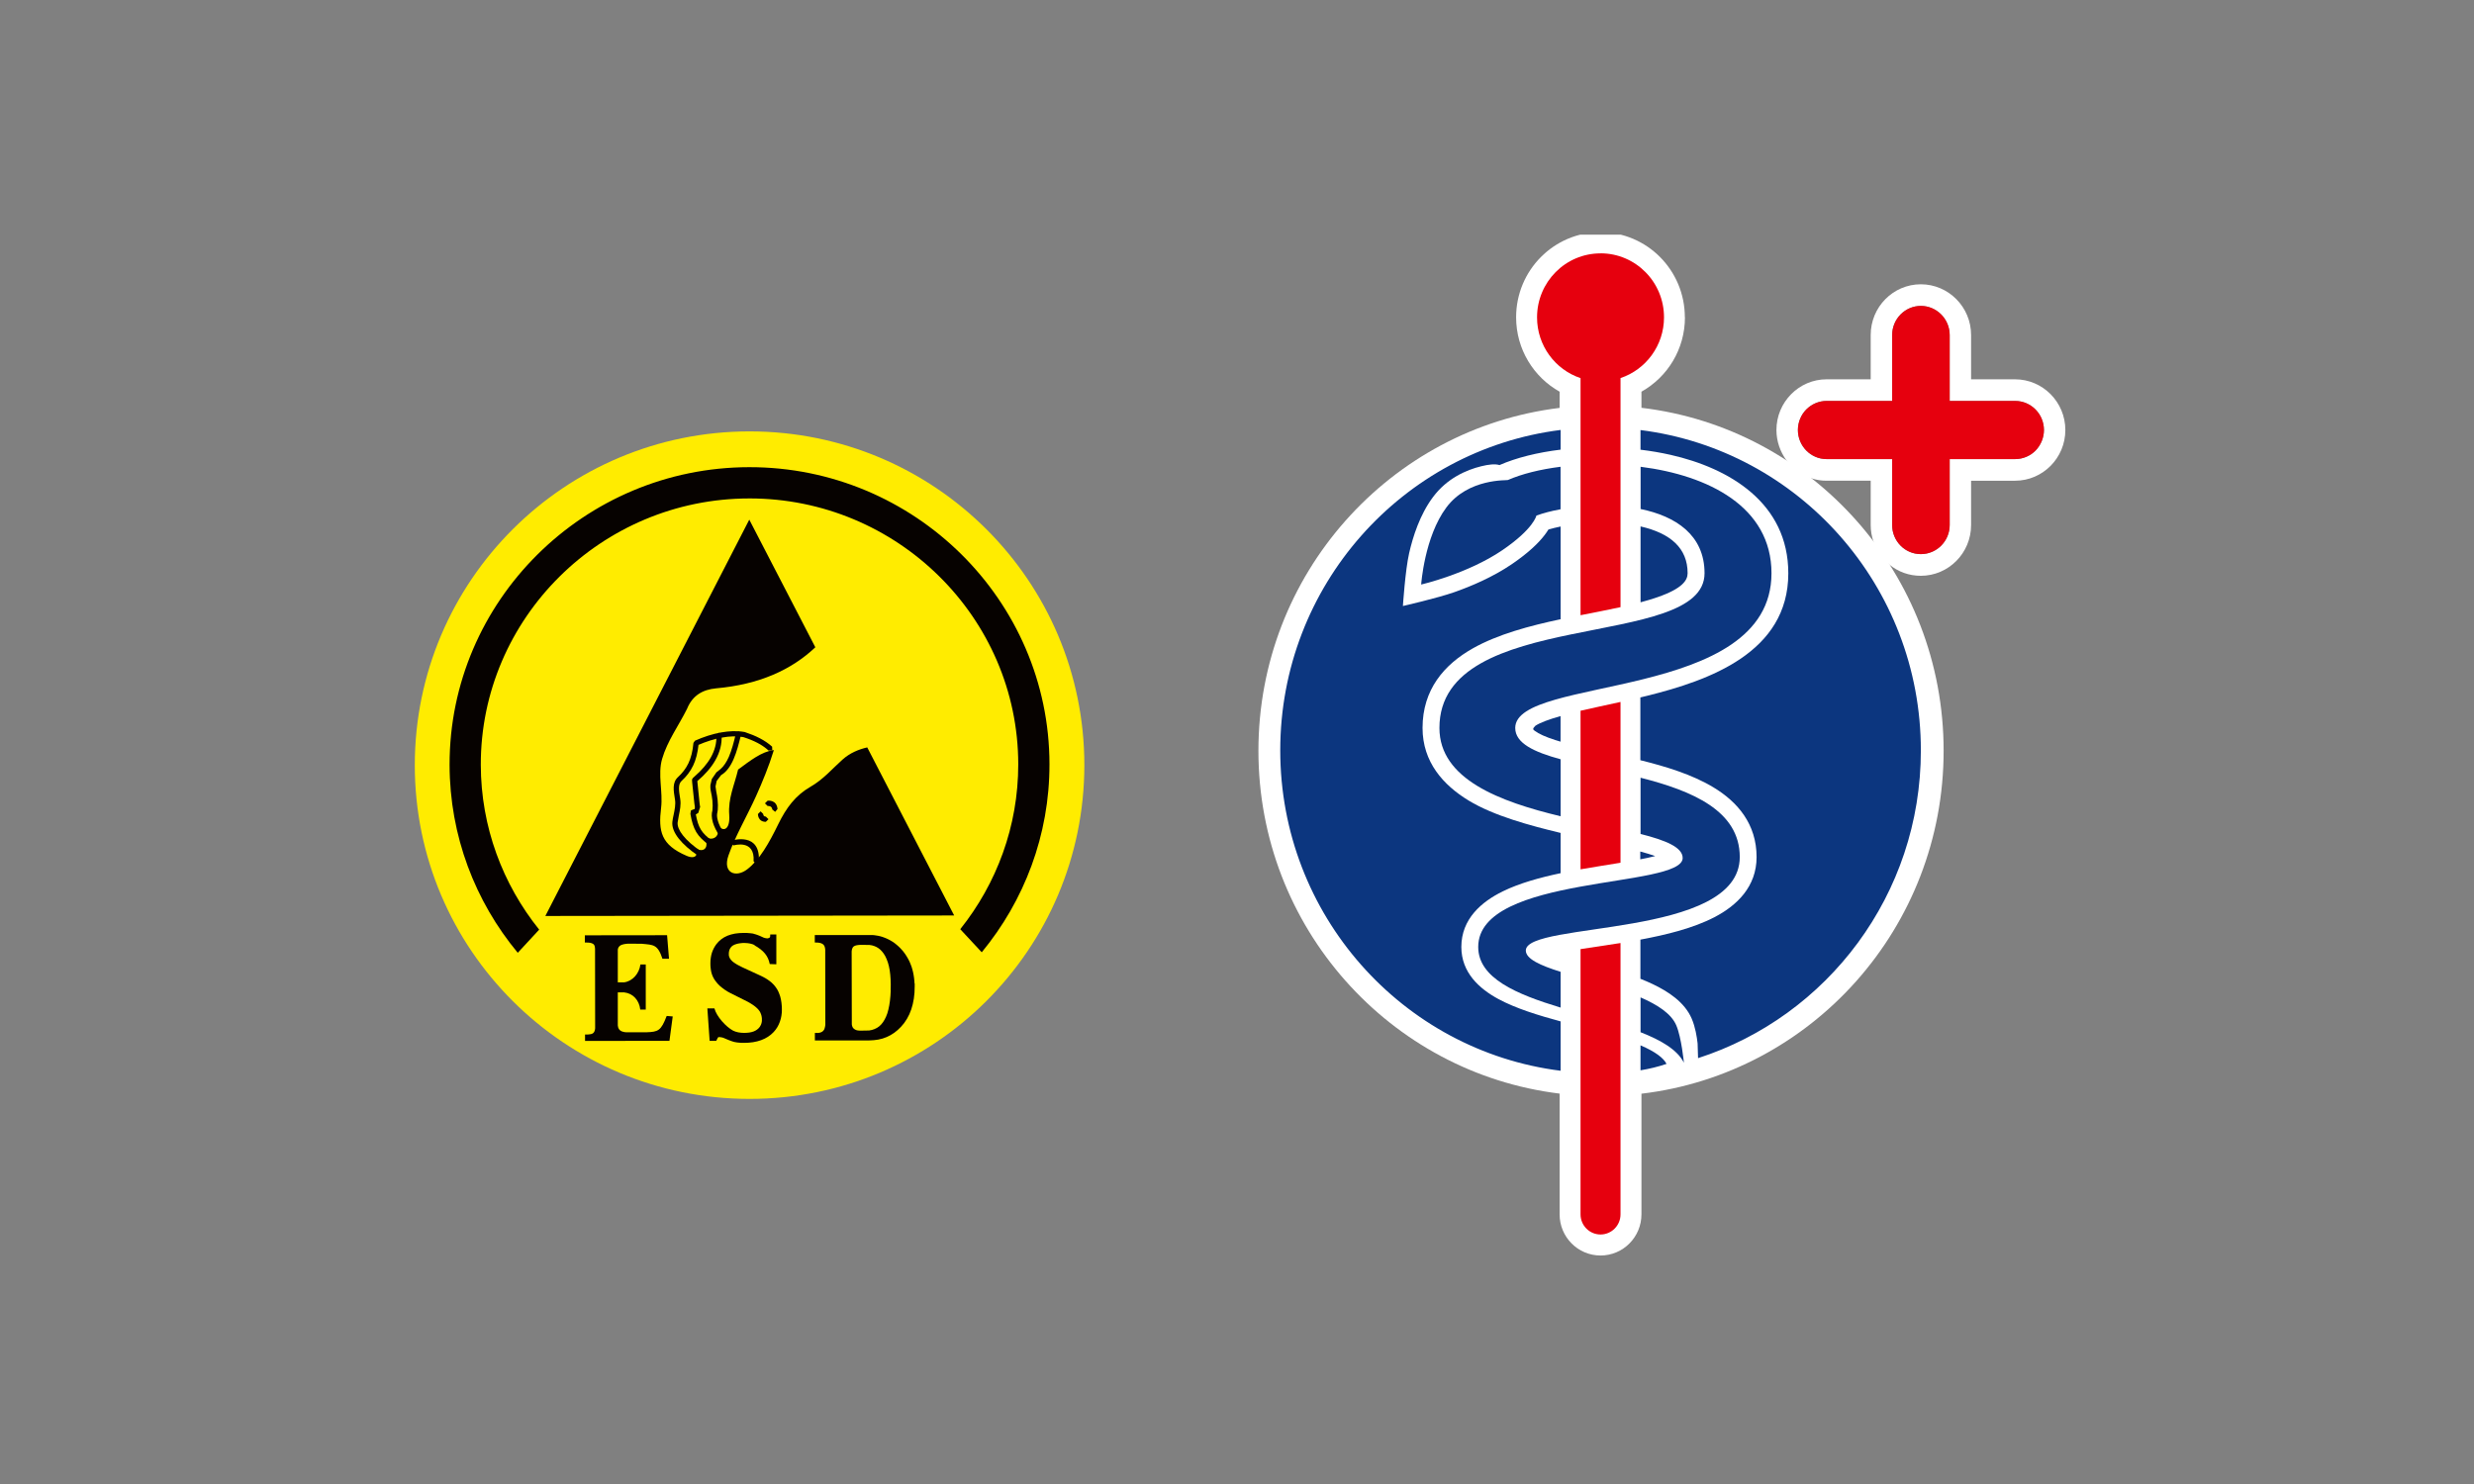
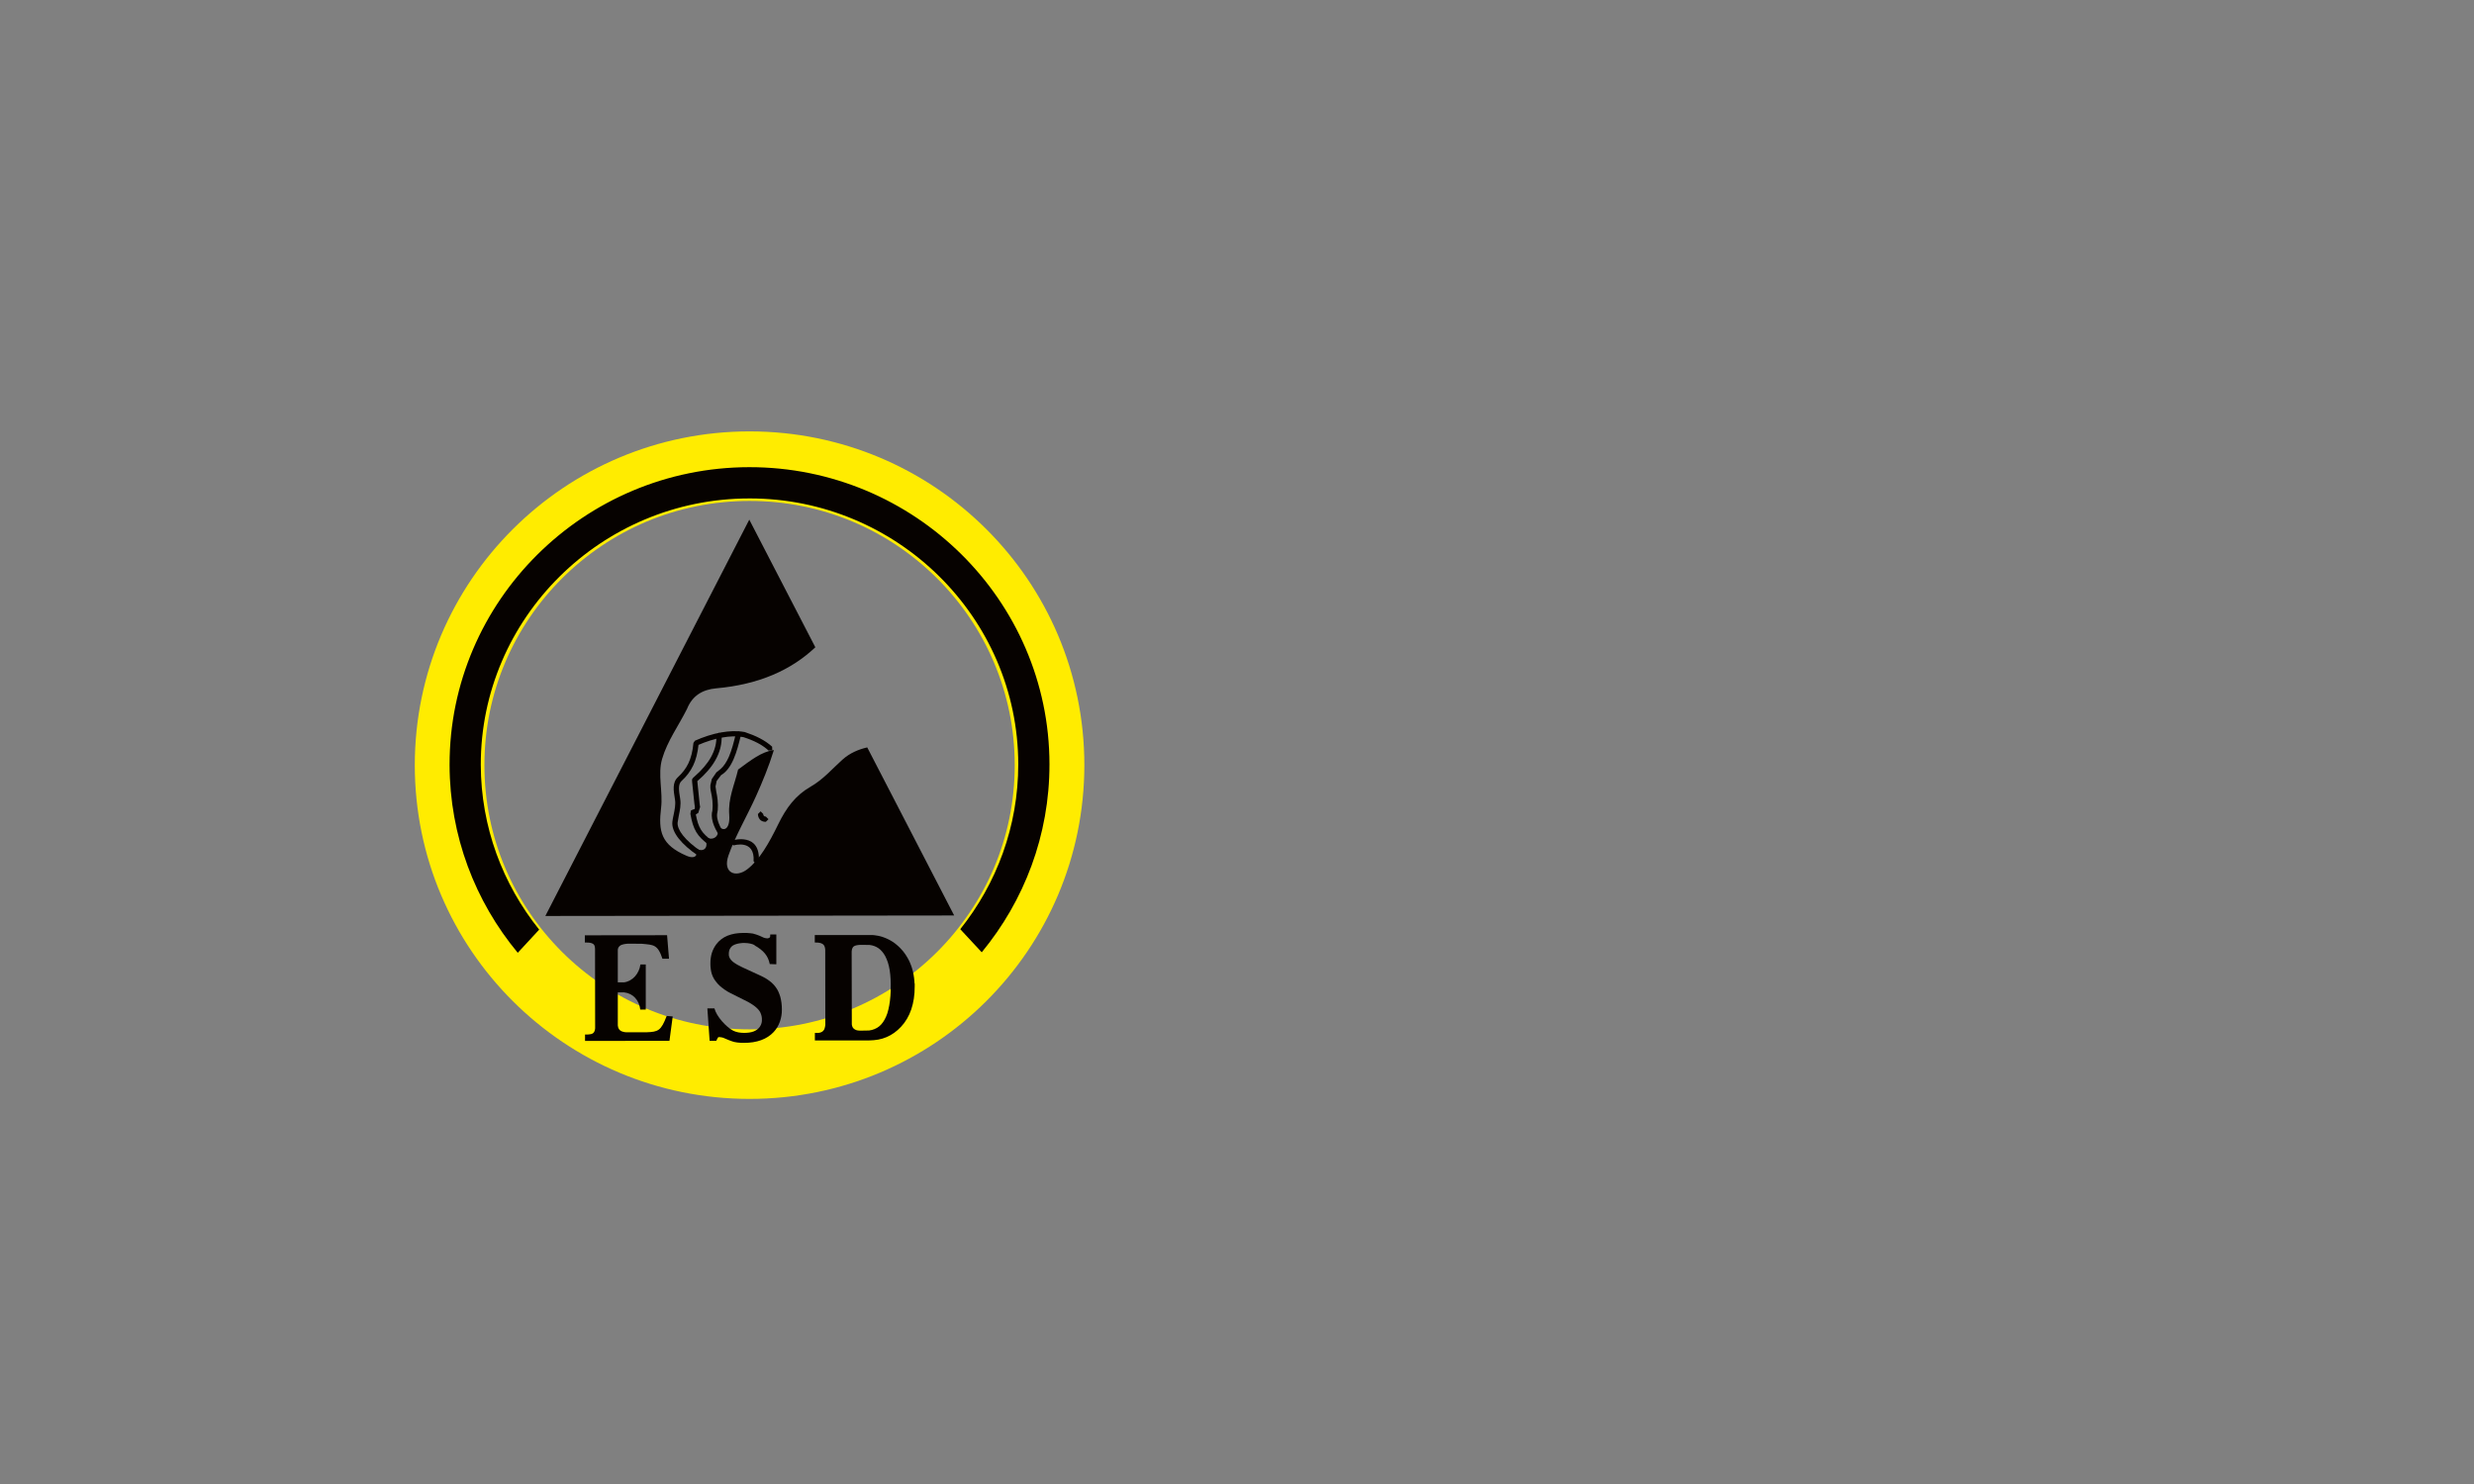
<svg xmlns="http://www.w3.org/2000/svg" id="Ebene_1" version="1.1" viewBox="0 0 500 300">
  <rect x="0" y="0" width="500" height="300" fill="#808080" stroke="none" />
  <defs>
    <style>
      .st0 {
        fill: none;
      }

      .st1 {
        fill: #e6000e;
      }

      .st2 {
        fill: #fff;
      }

      .st3 {
        fill: #060200;
      }

      .st4 {
        fill: #ffec00;
      }

      .st5 {
        clip-path: url(#clippath);
      }

      .st6 {
        fill: #0c367f;
        fill-rule: evenodd;
      }
    </style>
    <clipPath id="clippath">
-       <rect class="st0" x="251.73" y="47.44" width="168.16" height="210.4" />
-     </clipPath>
+       </clipPath>
  </defs>
  <g class="st5">
    <path class="st2" d="M340.53,64.14c0,6.48-3.55,12.11-8.79,15.04v3.26c34.39,4.07,61.07,33.56,61.07,69.33s-26.68,65.26-61.07,69.33v24.38c0,4.6-3.7,8.33-8.27,8.33s-8.27-3.73-8.27-8.33v-24.4c-34.29-4.17-60.87-33.61-60.87-69.31s26.58-65.14,60.87-69.31v-3.28c-5.24-2.93-8.79-8.57-8.79-15.04,0-9.5,7.64-17.2,17.05-17.2s17.05,7.7,17.05,17.2" />
-     <path class="st6" d="M331.53,197.85v-7.9c5.18-.96,10.68-2.3,14.99-4.55,4.51-2.35,8.49-6.15,8.49-12.14,0-6.7-3.86-11.17-8.75-14.11-4.24-2.56-9.59-4.2-14.74-5.47v-12.69s1.41-.34,1.41-.34c12.42-3.09,28.49-8.71,28.49-24.75,0-14.23-11.9-21.26-23.8-23.95-1.98-.45-4.01-.79-6.07-1.04v-3.97c31.94,4.01,56.66,31.48,56.66,64.77,0,29.12-18.91,53.79-45.03,62.2-.03-1.51-.06-2.62-.09-2.96-.15-1.35-.46-3.32-1.19-5.02-1.44-3.36-4.78-5.5-7.85-6.97-.8-.38-1.65-.75-2.52-1.09M331.55,216.37v-5.05c3.06,1.31,4.67,2.59,5.26,3.75-1.69.58-3.45,1-5.26,1.3M315.39,149.93l-1.05-.32c-2.02-.64-3.36-1.27-4.14-1.85-.37-.27-.55-.39.1-1.04.97-.64,2.73-1.29,5.09-1.96v5.18ZM331.51,172.14c1.19.32,2.19.62,3.01.92l-1.63.38-1.39.28v-1.58ZM331.56,118.28v-11.86c6.07,1.39,9.51,4.41,9.51,9.46,0,1.43-1.06,3.1-6.07,4.84-1.07.37-2.23.72-3.44,1.04v-3.49ZM312.95,107.04c.75-.22,1.57-.42,2.45-.6v11.84s0,6.9,0,6.9c-6.2,1.32-12.69,3.03-17.79,5.92-5.73,3.25-10.11,8.28-10.11,16.06,0,6.88,4.17,11.55,9.33,14.68,5.09,3.09,12.38,5.05,18.57,6.54v8.14c-4.14.87-8.29,2.01-11.68,3.67-4.27,2.09-8.38,5.56-8.38,11.24,0,5.2,3.66,8.46,7.47,10.52,3.57,1.93,8.14,3.32,12.59,4.53v9.98c-31.94-4.01-56.66-31.48-56.66-64.77s24.72-60.76,56.66-64.77v3.98c-4.69.57-8.97,1.64-12.35,3.12-.88-.28-2.21-.13-3.7.24-2.99.74-6.9,2.41-9.75,6.24-2.65,3.55-4.05,8-4.81,11.32-.79,3.45-1.26,10.69-1.26,10.69,0,0,6.96-1.59,10.4-2.8,3.36-1.18,7.77-3.04,11.63-5.67,3.4-2.32,5.41-4.3,6.6-5.86.32-.42.58-.8.8-1.16" />
-     <path class="st6" d="M331.56,201.63c3.46,1.5,6.22,3.3,7.22,5.65,1.05,2.45,1.54,7.55,1.54,7.55-1.33-2.62-4.61-4.54-8.76-6.16v-7.03ZM331.56,157.22c10.4,2.64,20.05,6.65,20.05,16.03,0,16.53-43.24,12.94-43.24,18.9,0,1.72,2.95,3.02,7.03,4.31v7.23c-8.88-2.69-16.65-5.92-16.65-12.26,0-14.7,41.32-11.81,41.32-17.98,0-2.17-3.44-3.58-8.51-4.86v-11.38ZM331.56,94.36c13.66,1.73,26.46,8.07,26.46,21.52,0,26.09-51.79,20.6-51.79,31.28,0,3.08,3.78,4.86,9.17,6.33v11.52c-12.26-2.94-24.49-7.47-24.49-17.85,0-24.65,53.58-15.46,53.58-31.28,0-7.73-5.84-11.53-12.92-12.98v-8.55ZM304.74,97.04c2.82-1.23,6.51-2.16,10.65-2.68v8.59c-1.85.34-3.52.78-4.88,1.28,0,0-.53,2.66-6.88,6.99-7.03,4.79-16.41,6.95-16.41,6.95,0,0,.65-9.62,5.09-15.58,4.44-5.96,12.32-5.44,12.43-5.55" />
    <path class="st1" d="M319.43,175.75v-32.07c2.5-.58,5.25-1.15,8.08-1.78v32.51c-2.54.42-5.3.84-8.08,1.33M319.43,245.49v-53.62l8.08-1.23v54.85c0,2.25-1.81,4.07-4.04,4.07s-4.04-1.82-4.04-4.07M323.47,51.21c7.09,0,12.83,5.79,12.83,12.94,0,5.72-3.68,10.57-8.79,12.28v46.31c-2.57.56-5.31,1.08-8.08,1.63v-47.93c-5.11-1.71-8.79-6.56-8.79-12.28,0-7.15,5.74-12.94,12.83-12.94" />
    <path class="st2" d="M407.25,76.68h-8.89v-8.96c0-5.65-4.56-10.25-10.16-10.25s-10.13,4.6-10.13,10.25v8.96h-8.92c-5.57,0-10.13,4.6-10.13,10.25,0,2.3.78,4.42,2.02,6.14,1.27,1.69,3.03,2.97,5.08,3.64h.03c.95.32,1.96.47,3,.47h8.92v8.97c0,1.16.2,2.27.55,3.32.64,1.86,1.79,3.49,3.29,4.72,1.73,1.4,3.9,2.21,6.29,2.21,5.6,0,10.16-4.6,10.16-10.25v-8.97h8.89c5.6,0,10.16-4.6,10.16-10.25s-4.56-10.25-10.16-10.25M411.38,91.09c-1.04,1.05-2.51,1.72-4.13,1.72h-13.22v13.33c0,3.23-2.6,5.88-5.83,5.88s-5.8-2.65-5.8-5.88v-13.33h-13.25c-3.2,0-5.8-2.65-5.8-5.88,0-1.6.64-3.09,1.7-4.16,1.04-1.05,2.51-1.72,4.1-1.72h13.25v-13.33c0-3.23,2.6-5.88,5.8-5.88s5.83,2.65,5.83,5.88v13.33h13.22c3.23,0,5.83,2.65,5.83,5.88,0,1.6-.66,3.09-1.7,4.16" />
    <path class="st1" d="M413.09,86.93c0,1.6-.66,3.09-1.7,4.16-1.04,1.05-2.51,1.72-4.13,1.72h-13.22v13.33c0,3.23-2.6,5.88-5.83,5.88s-5.8-2.65-5.8-5.88v-13.33h-13.25c-3.2,0-5.8-2.65-5.8-5.88,0-1.6.64-3.09,1.7-4.16,1.04-1.05,2.51-1.72,4.1-1.72h13.25v-13.33c0-3.23,2.6-5.88,5.8-5.88s5.83,2.65,5.83,5.88v13.33h13.22c3.23,0,5.83,2.65,5.83,5.88" />
  </g>
  <g>
-     <path class="st4" d="M212.11,154.68c0,33.38-27.14,60.44-60.63,60.44s-60.63-27.06-60.63-60.44,27.14-60.44,60.63-60.44,60.63,27.06,60.63,60.44" />
    <path class="st4" d="M212.11,154.68h-7.03c0,14.77-5.98,28.06-15.69,37.76-9.72,9.68-23.07,15.65-37.9,15.65s-28.18-5.97-37.9-15.65c-9.71-9.69-15.69-22.99-15.69-37.76s5.98-28.06,15.69-37.76c9.72-9.68,23.07-15.65,37.9-15.65s28.18,5.97,37.9,15.65c9.71,9.69,15.68,22.99,15.69,37.76h14.07c0-37.29-30.31-67.47-67.66-67.47s-67.65,30.19-67.66,67.47c0,37.29,30.31,67.47,67.66,67.47s67.65-30.19,67.66-67.47h-7.03Z" />
    <path class="st3" d="M133.89,193.84c-.97-2.95-1.82-2.82-4.17-3.05-.82,0-1.63-.01-2.44-.02h-.31s-.29.02-.29.02l-.27.03-.24.04-.22.05-.2.06-.18.06-.14.07-.14.1-.12.11-.1.11-.08.13-.06.14-.05.16-.02.19v.22c-.01,2.11,0,4.22,0,6.33h1.27c1.75-.25,3.06-1.8,3.3-3.61h1.08c0,3.04,0,6.07,0,9.11h-1.11c-.21-1.87-1.45-3.27-3.23-3.47h-.31s-1-.01-1-.01c0,2.15,0,4.3,0,6.45v.22s.03.18.03.18l.03.17.04.14.06.13.06.12.08.1.09.1.12.11.15.09.16.08.19.06.22.06.23.04.25.02h.28c1.28,0,2.56,0,3.83,0,2.32-.09,2.91-.27,4.06-3.3l1.22.1c-.22,1.64-.44,3.28-.66,4.93-5.69,0-11.37.01-17.06.02v-1.3h.57s.2-.02.2-.02l.19-.02.17-.03.15-.03.12-.05.1-.04.08-.05.11-.09.09-.1.07-.12.07-.14.05-.16.04-.19.03-.21v-.25c0-5.21,0-10.41-.02-15.62v-.22l-.02-.19-.02-.16-.03-.15-.04-.12-.05-.1-.05-.08-.05-.07-.09-.07-.11-.07-.14-.07-.17-.06-.19-.05-.23-.03-.25-.02-.62-.02v-1.45c5.54,0,11.08-.01,16.62-.02.13,1.59.25,3.17.39,4.76h-1.34Z" />
    <path class="st3" d="M152.53,191.06l-.46-.19-.49-.13-.52-.08-.55-.03h-.42s-.4.04-.4.04l-.36.05-.33.07-.3.09-.27.1-.24.12-.2.13-.16.15-.14.16-.12.18-.1.19-.08.22-.05.23-.04.26v.27s0,.19,0,.19l.03.18.06.18.07.18.1.18.13.18.15.18.18.18.17.14.2.14.23.16.26.16.28.16.32.16.34.18.37.18c1.21.56,2.42,1.12,3.63,1.67l.48.24.45.25.42.27.39.28.36.29.32.31.29.32.25.32.29.43.25.48.21.52.18.54.13.58.1.62.06.65.02.69-.02.66-.08.63-.13.61-.18.58-.23.56-.28.53-.34.5-.39.47-.55.52-.61.45-.67.38-.73.31-.79.24-.84.17-.9.1-.95.03h-.5s-.24-.02-.24-.02l-.24-.02-.23-.02-.23-.03-.22-.04-.23-.04-.16-.04-.16-.05-.15-.05-.16-.05-.16-.06-.16-.06-.16-.06-.17-.07-.22-.09-.36-.15-.14-.06-.11-.05-.09-.04-.06-.02h-.01s-.09-.03-.09-.03l-.1-.03-.11-.02-.11-.02-.1-.02h-.09s-.1-.02-.1-.02h-.08s-.07,0-.07,0h-.06s-.06.03-.06.03l-.05.02-.05.03-.35.68h-1.33c-.15-2.19-.31-4.37-.46-6.56h1.43c.43,1.64,2.32,3.72,3.78,4.5l.5.2.54.14.57.08.61.03.54-.02.5-.05.45-.09.4-.12.36-.16.31-.19.28-.22.23-.25.12-.16.1-.18.1-.18.07-.19.06-.19.04-.2.03-.2v-.21s0-.29,0-.29l-.03-.28-.05-.27-.07-.25-.09-.24-.1-.23-.12-.21-.15-.2-.16-.2-.2-.2-.23-.21-.27-.22-.3-.22-.34-.22-.37-.23-.41-.23c-1.15-.58-2.31-1.15-3.46-1.73l-.62-.34-.57-.37-.52-.39-.48-.4-.41-.42-.37-.45-.32-.46-.26-.49-.12-.29-.11-.31-.09-.33-.07-.35-.05-.36-.04-.38-.02-.4v-.41s.02-.52.02-.52l.06-.51.09-.49.13-.48.17-.46.21-.45.24-.42.28-.41.47-.54.54-.47.59-.39.66-.32.71-.24.78-.18.83-.1.88-.04h.27s.25.01.25.01h.25s.24.02.24.02l.24.02.23.02.23.03.23.03.17.05.15.05.16.04.15.05.16.05.16.06.16.06.16.06.12.05.11.05.11.05.11.05.11.05.11.05.11.05.1.05.1.03.1.03.09.02.09.02.09.02h.08s.07.02.07.02h.24s.07-.02.07-.02l.06-.02.06-.02.05-.02.05-.03.05-.04.05-.03.02-.03.02-.02v-.03s.02-.02.02-.02v-.03s.01-.03.01-.03l.02-.44h1.23c0,2.01,0,4.02,0,6.03l-1.33-.05c-.33-1.64-1.2-2.73-3.11-3.8" />
    <path class="st3" d="M180.02,200.19l-.06,1.11-.1,1.02-.14.93-.18.85-.21.76-.26.67-.29.59-.33.53-.36.45-.4.38-.45.31-.49.24-.53.18-.58.11c-.56.01-1.12.02-1.68.03h-.22s-.22-.02-.22-.02l-.19-.02-.18-.04-.15-.05-.13-.06-.12-.06-.1-.08-.13-.1-.1-.1-.08-.12-.07-.14-.05-.15-.05-.18-.02-.19v-.23c-.02-4.75-.02-9.49-.03-14.24v-.24s.03-.21.03-.21l.03-.19.05-.15.06-.13.06-.12.07-.09.09-.09.1-.07.14-.07.16-.06.19-.05.23-.04.25-.03.28-.02h.3c.53,0,1.05,0,1.57.02l.5.08.46.14.44.19.41.25.38.3.35.37.32.41.33.54.28.61.25.67.2.74.16.82.11.88.07.95.03,1.03-.02,1.19ZM184.83,198.83l-.04-.59-.06-.58-.09-.58-.11-.56-.14-.55-.16-.54-.2-.52-.19-.46-.22-.45-.24-.43-.25-.41-.27-.4-.29-.39-.31-.36-.33-.36-.32-.31-.34-.3-.34-.28-.36-.27-.37-.23-.38-.22-.39-.2-.4-.18-.39-.15-.39-.14-.4-.11-.4-.09-.39-.06-.4-.06-.4-.03h-.4c-3.73,0-7.46,0-11.19,0v1.51s.59.02.59.02l.24.03.22.04.19.05.16.07.15.08.12.08.1.1.08.1.07.1.05.12.05.15.04.16.03.18.02.21v.23c.01,4.88.02,9.75.02,14.62v.29s-.03.25-.03.25l-.05.23-.05.2-.06.18-.07.15-.1.13-.1.12-.11.09-.11.08-.14.07-.16.06-.17.05-.19.03-.21.02h-.56s0,1.52,0,1.52c3.65,0,7.3,0,10.95-.01l.95-.05.91-.12.87-.21.82-.3.79-.39.74-.47.7-.56.66-.64.65-.77.57-.86.48-.92.39-.99.3-1.05.22-1.13.13-1.2.04-1.25v-.61Z" />
    <path class="st3" d="M148.29,170.91l-.65-.37.37-.65s5.76-1.76,5.35,4.29l-.57.49-.49-.56c.31-4.53-4-3.21-4.01-3.21" />
    <path class="st3" d="M153.19,164.55l.53-.53.53.53s-.02.53.53.53l.53.53-.53.53c-1.65,0-1.6-1.59-1.6-1.6" />
-     <path class="st3" d="M155.13,162.93l-.53-.53.53-.53s1.83-.29,2.01,1.68l-.48.57-.58-.48c-.07-.82-.95-.7-.95-.7" />
    <path class="st3" d="M156.05,150.95l.03.75-.75.03c-.67-.61-1.41-1.12-2.24-1.55-.84-.44-1.78-.82-2.87-1.17-1.33-.24-2.79-.18-4.26.09-1.64.29-3.29.83-4.79,1.48-.18,1.67-.53,3.02-1.08,4.17-.58,1.23-1.37,2.23-2.35,3.13-.75.69-.53,2.01-.29,3.49l.02.12v.03c.19,1.15-.06,2.3-.28,3.36l-.24,1.39c-.07.76.32,1.66,1.07,2.61.85,1.08,2.14,2.2,3.68,3.23l.14.74-.73.15c-1.64-1.1-3.01-2.3-3.93-3.46-.92-1.16-1.4-2.32-1.3-3.36.05-.48.15-.99.27-1.51.2-.97.42-2.03.27-2.99h0s-.02-.13-.02-.13h0c-.29-1.78-.56-3.37.62-4.45.88-.82,1.59-1.71,2.11-2.8.52-1.1.86-2.42,1.01-4.09h0v-.02l.31-.45c1.66-.74,3.5-1.36,5.32-1.68,1.59-.28,3.18-.35,4.64-.09l.11.02c1.13.38,2.14.78,3.05,1.26.92.48,1.74,1.03,2.48,1.7" />
    <path class="st3" d="M144.78,148.67l.5-.56.56.5c.09,1.8-.36,3.48-1.26,5.06-.84,1.5-2.09,2.9-3.65,4.24.16,1.56.32,3.13.48,4.69l.09.53-.38,1.21-.49.3c.24,1.33.54,2.27.99,3.02h0c.5.84,1.21,1.5,2.22,2.24l.11.74-.74.11c-1.12-.83-1.91-1.57-2.5-2.55h0c-.55-.94-.91-2.07-1.18-3.67l.1-.68.37-.17.4-.14.04-.37-.11-.77c-.15-1.4-.29-2.8-.44-4.21-.08-.76-.05-.76.57-1.3,1.36-1.2,2.45-2.45,3.19-3.76.8-1.42,1.21-2.91,1.13-4.49" />
    <path class="st3" d="M146.38,168.52l-.15.74-.73-.15c-.74-1.1-1.18-2.04-1.42-2.83-.31-1.06-.27-1.87-.1-2.41.07-.66.06-1.34,0-2.03l-.13-.94c-.14-.82-.34-1.34-.28-2.17l.29-1.25.93-1.35.88-.7c.63-.56,1.18-1.41,1.63-2.42.58-1.34,1.02-3,1.42-4.72l.64-.4.4.63c-.41,1.77-.87,3.48-1.48,4.9-.63,1.46-1.44,2.63-2.55,3.28l-.89,1.17-.23,1.11.14,1c.12.58.22,1.16.28,1.72v.02c.07.69.09,1.38.03,2.03l-.08.5c-.1.38-.11.95.12,1.72.2.7.6,1.54,1.27,2.54" />
    <path class="st3" d="M110.22,185.16c13.73-26.7,27.47-53.41,41.21-80.11,4.45,8.6,8.9,17.2,13.35,25.8-4.85,4.59-11.37,7.53-20.04,8.3-2.75.25-4.81,1.47-5.88,4.13-1.68,3.38-4,6.52-5.05,10.15-.91,3.14.19,6.61-.2,9.86-.58,4.78-.03,7.49,5.16,9.72,2.1.91,2.79-.65.84-2.12,2.77,2.23,4.07.19,2.49-2.03,2.01,1.69,4.04,0,2.53-2.68,1.4,2.42,2.98,1.64,2.75-1.43-.26-3.38,1.04-6.01,1.79-9.18,2.48-1.82,4.76-3.64,7.23-3.94-1.02,3.34-2.36,6.54-3.61,9.33-1.8,3.98-4.23,8.14-5.56,11.96-1.26,3.59,1.51,4.6,3.82,2.79,2.47-1.92,4.36-5.24,6.25-9.12,1.6-3.27,3.45-5.78,6.45-7.51,2.71-1.56,4.45-3.68,6.54-5.54,1.48-1.32,3.24-2.05,4.98-2.45,5.86,11.33,11.71,22.66,17.57,33.98-27.53.03-55.07.06-82.6.1" />
    <path class="st3" d="M151.42,100.76c29.91-.03,54.33,24.09,54.37,53.72.01,12.58-4.38,24.17-11.72,33.36,1.45,1.56,2.9,3.12,4.34,4.67,8.56-10.38,13.71-23.64,13.69-38.04-.04-33.11-27.29-60.07-60.69-60.03-33.39.04-60.59,27.06-60.55,60.16.02,14.41,5.19,27.65,13.78,38.01,1.44-1.56,2.89-3.12,4.33-4.68-7.36-9.17-11.78-20.75-11.8-33.33-.03-29.62,24.33-53.81,54.24-53.84" />
  </g>
</svg>